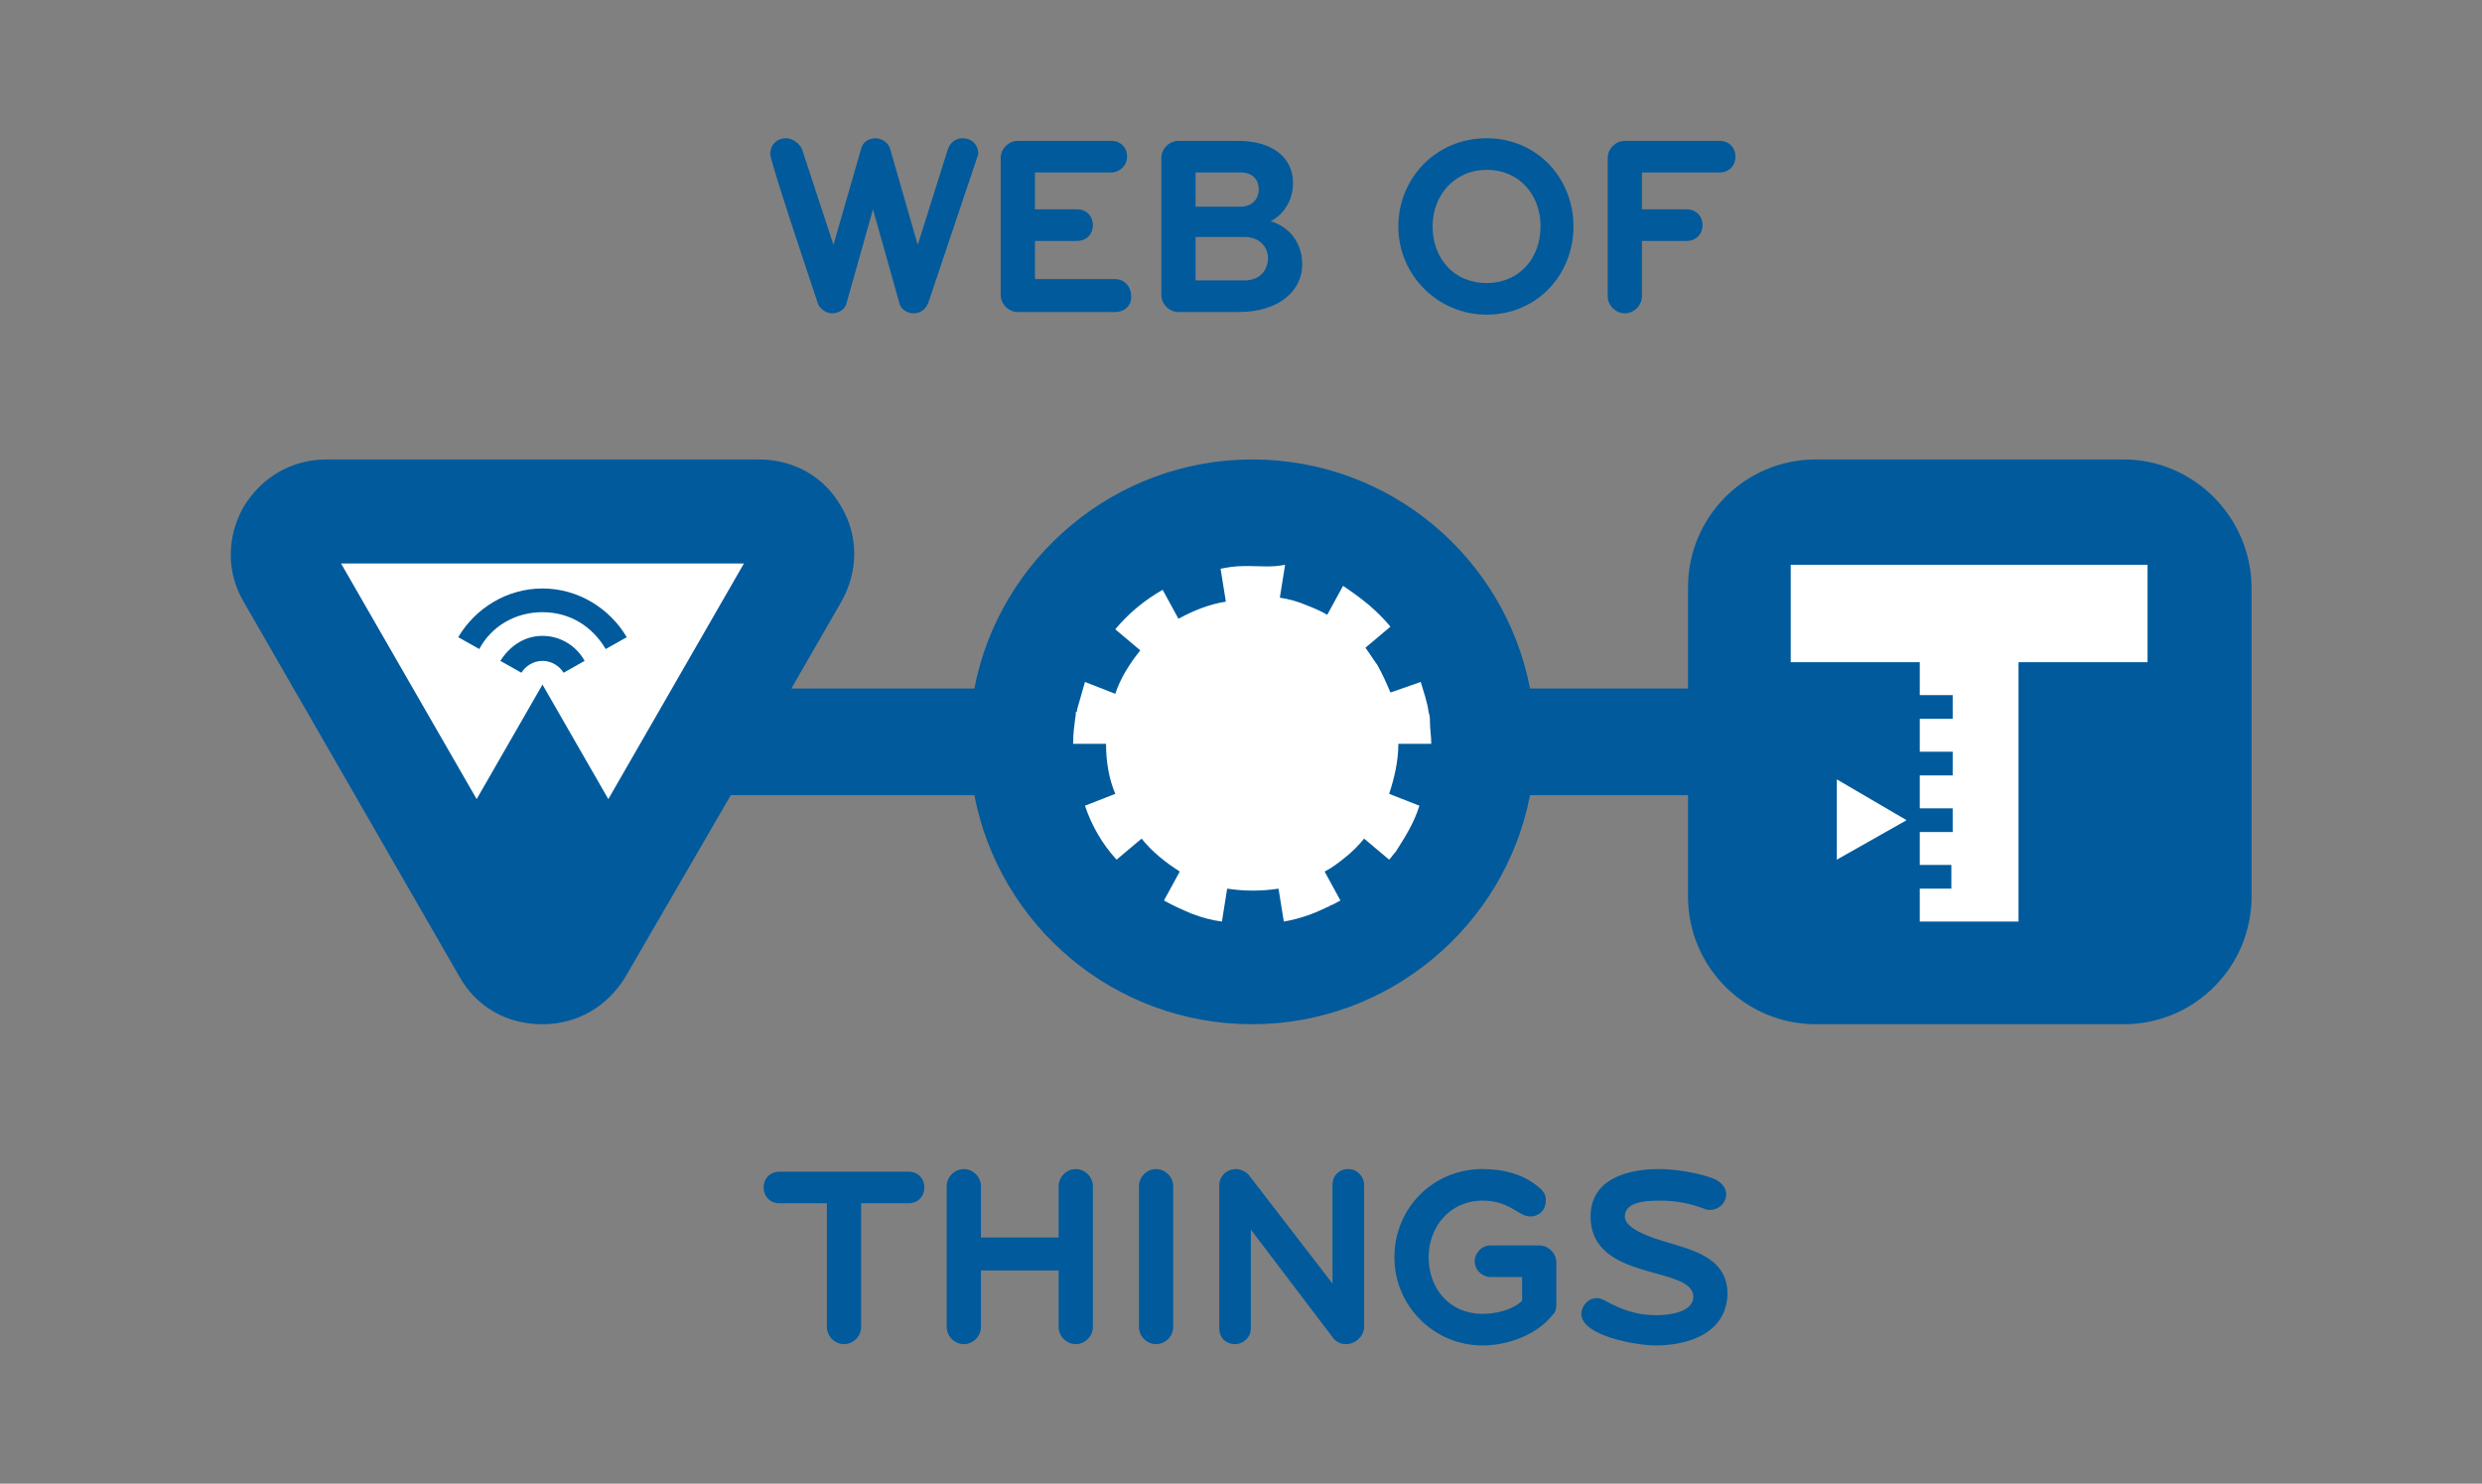
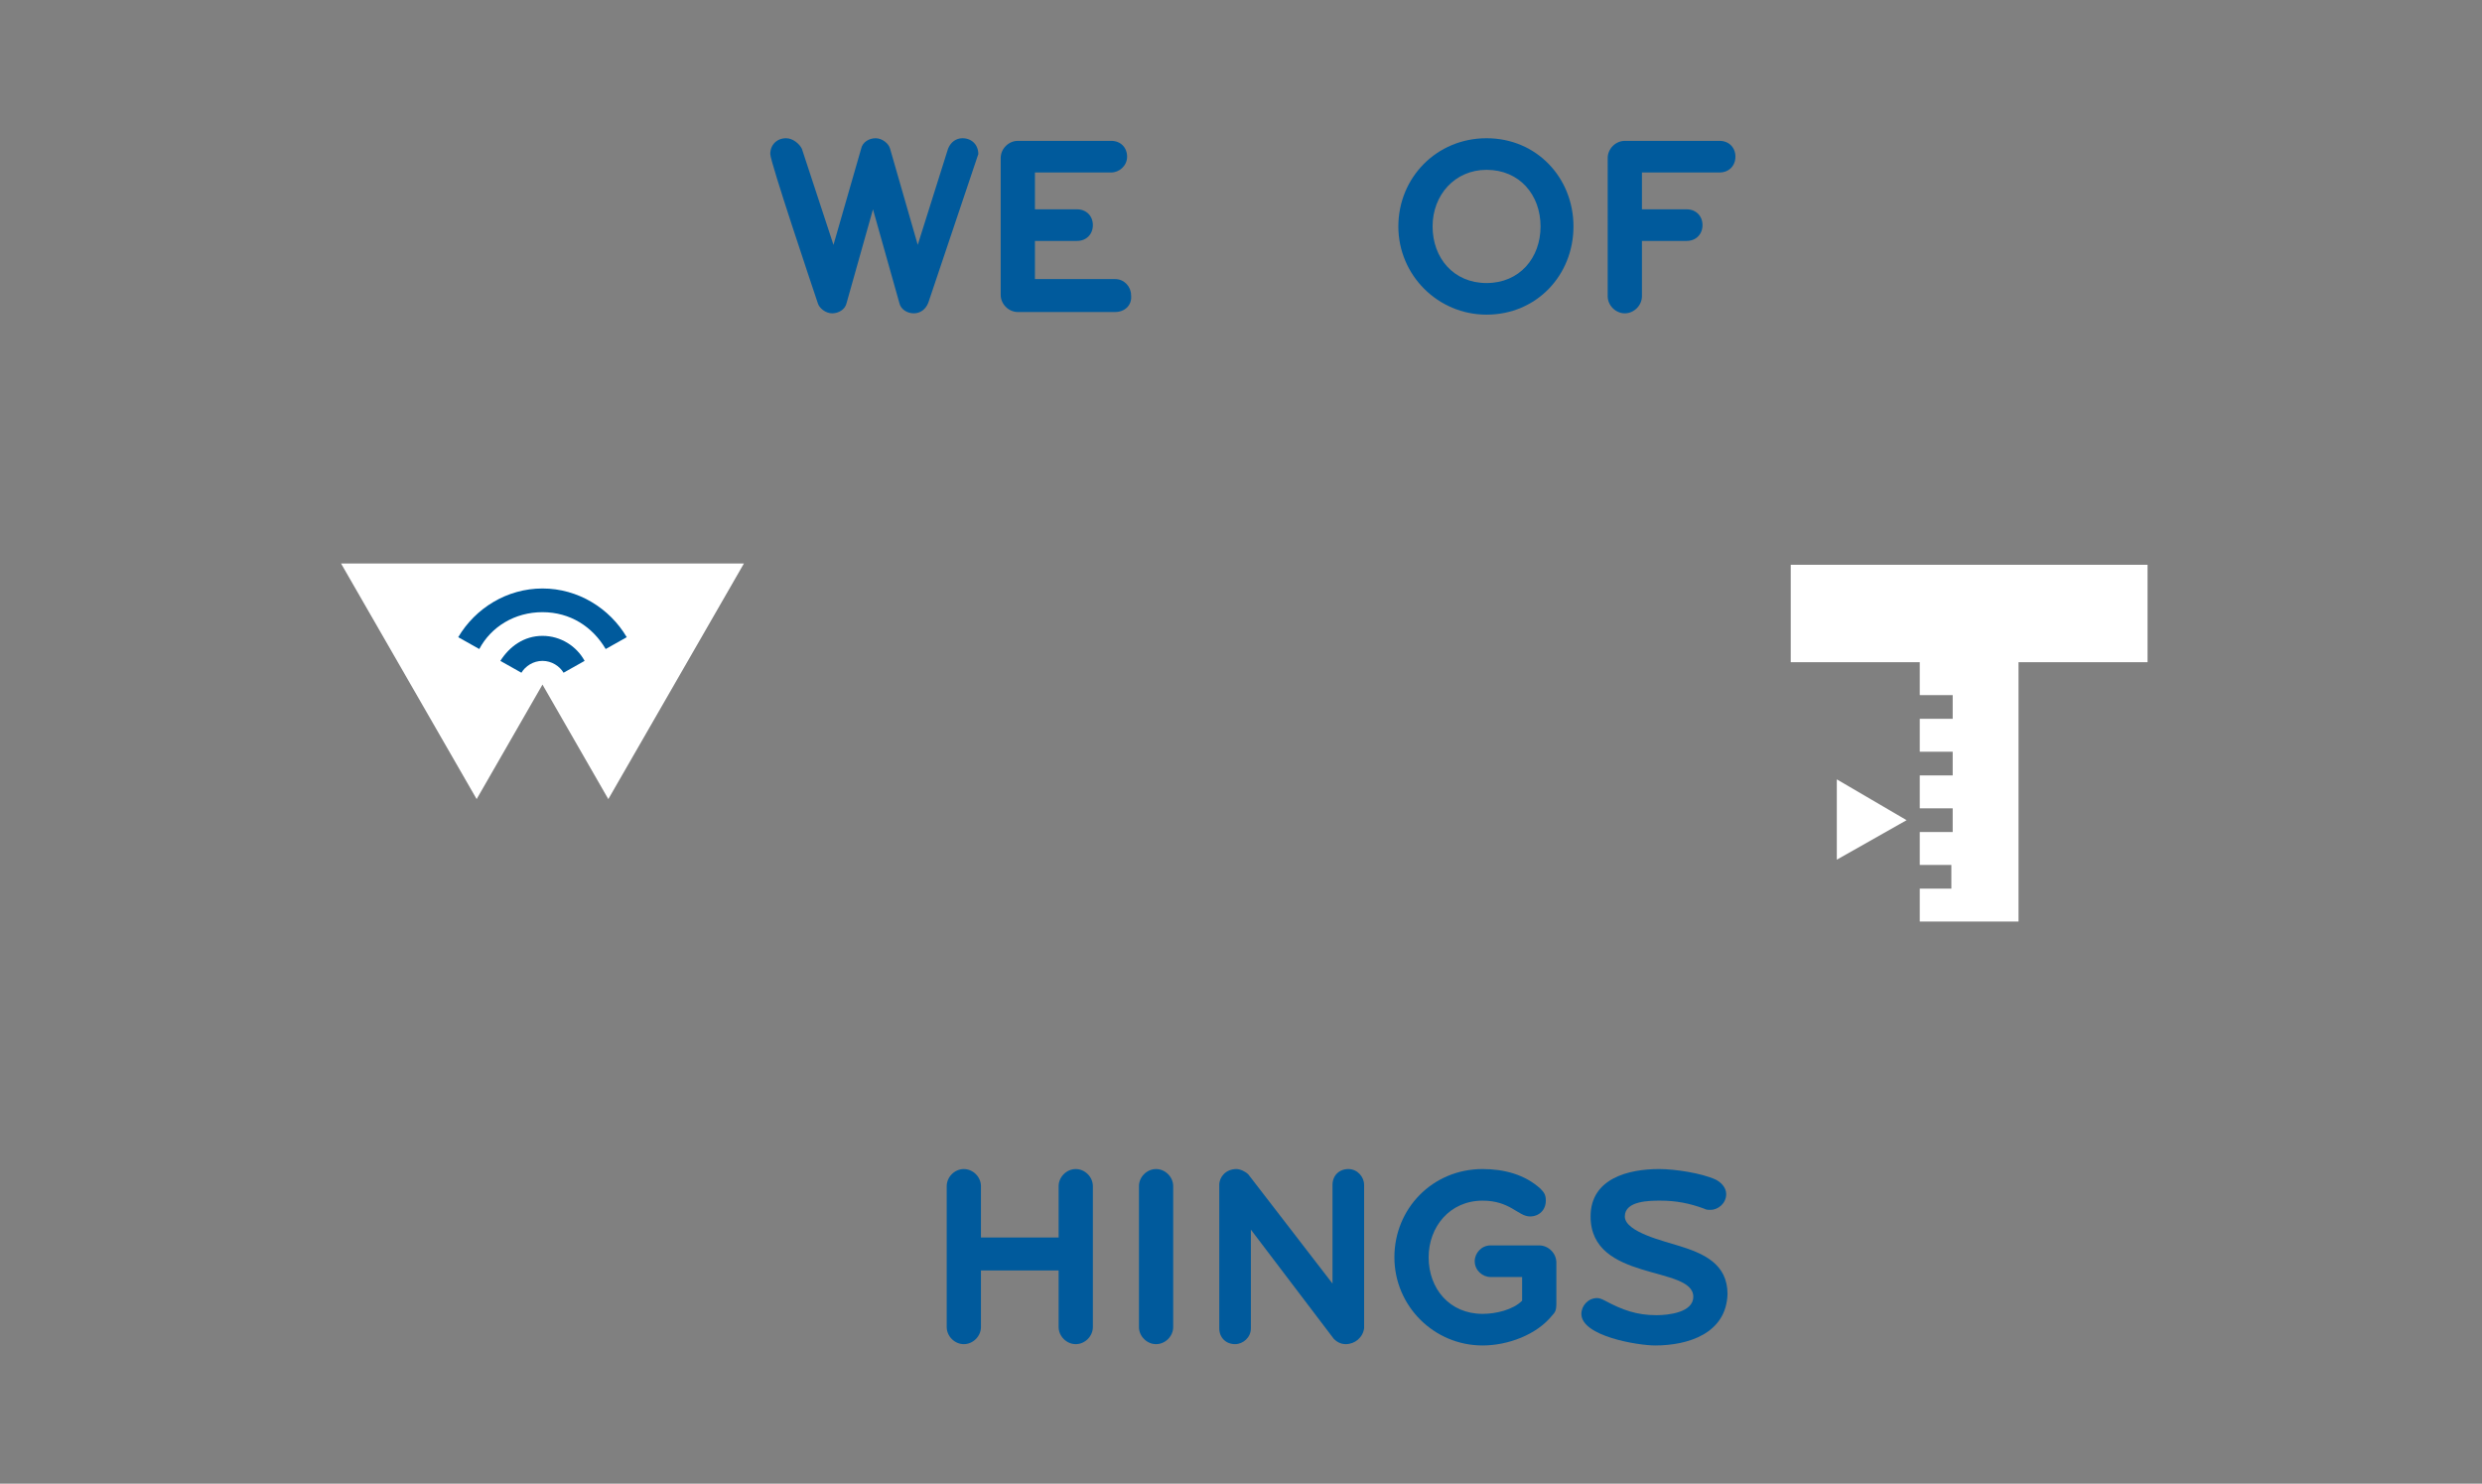
<svg xmlns="http://www.w3.org/2000/svg" version="1.1" id="Layer_1" x="0px" y="0px" viewBox="0 0 188.5 112.7" style="enable-background:new 0 0 188.5 112.7;" xml:space="preserve">
  <rect x="0" y="0" width="188.5" height="112.7" fill="#808080" stroke="none" />
  <style type="text/css">
	.st0{fill:#005A9C;}
	.st1{fill:#FFFFFF;}
</style>
-   <path class="st0" d="M161.3,34.9h-23.4c-5.4,0-9.7,4.4-9.7,9.7v7.7h-12c-1.9-9.9-10.6-17.4-21.1-17.4c-10.4,0-19.2,7.5-21.1,17.4  H60.1l3.8-6.6c1.3-2.3,1.3-5,0-7.2c-1.3-2.3-3.6-3.6-6.3-3.6H24.8c-2.6,0-4.9,1.3-6.3,3.6c-1.3,2.3-1.3,5,0,7.2l16.4,28.5  c1.3,2.3,3.6,3.6,6.3,3.6l0,0c2.6,0,4.9-1.3,6.3-3.6l8-13.8H74c1.9,9.9,10.6,17.4,21.1,17.4c10.4,0,19.2-7.5,21.1-17.4h12v7.7  c0,5.4,4.4,9.7,9.7,9.7h23.4c5.4,0,9.7-4.4,9.7-9.7V44.7C171,39.3,166.6,34.9,161.3,34.9z" />
  <g>
    <path class="st0" d="M70.5,23c-0.2,0.5-0.6,0.8-1.1,0.8s-1-0.3-1.1-0.8l-2-7.1l-2,7.1c-0.1,0.5-0.6,0.8-1.1,0.8s-1-0.4-1.1-0.8   c-0.4-1.2-3.6-10.7-3.6-11.3c0-0.7,0.5-1.2,1.2-1.2c0.5,0,1,0.4,1.2,0.8l2.4,7.3l2.1-7.3c0.1-0.5,0.6-0.8,1.1-0.8s1,0.4,1.1,0.8   l2.1,7.3l2.3-7.3c0.2-0.5,0.6-0.8,1.1-0.8c0.7,0,1.2,0.5,1.2,1.2C74.1,12.3,70.9,21.8,70.5,23z" />
    <path class="st0" d="M84.7,23.7c-7.4,0-7.4,0-7.4,0c-0.7,0-1.3-0.6-1.3-1.3V12c0-0.7,0.6-1.3,1.3-1.3h7.1c0.7,0,1.2,0.5,1.2,1.2   s-0.6,1.2-1.2,1.2h-5.8v2.8h3.2c0.7,0,1.2,0.5,1.2,1.2s-0.5,1.2-1.2,1.2h-3.2v2.9h6.1c0.7,0,1.2,0.6,1.2,1.2   C86,23.2,85.4,23.7,84.7,23.7z" />
-     <path class="st0" d="M94.1,23.7h-4.6c-0.7,0-1.3-0.6-1.3-1.3V12c0-0.7,0.6-1.3,1.3-1.3H94c2.7,0,4.2,1.3,4.2,3.2   c0,1.3-0.7,2.4-1.7,2.9c1.6,0.5,2.4,1.8,2.4,3.3C98.9,22.1,97.1,23.7,94.1,23.7z M94.2,13.1h-3.4v2.6h3.4c0.9,0,1.4-0.6,1.4-1.3   S95.2,13.1,94.2,13.1z M94.5,18h-3.7v3.3h3.7c1.3,0,1.8-0.9,1.8-1.7C96.3,18.9,95.8,18,94.5,18z" />
    <path class="st0" d="M112.9,23.9c-3.7,0-6.7-3-6.7-6.7s2.9-6.7,6.7-6.7s6.6,3,6.6,6.7S116.7,23.9,112.9,23.9z M112.9,12.9   c-2.4,0-4.1,1.9-4.1,4.3s1.6,4.3,4.1,4.3s4.1-1.9,4.1-4.3S115.4,12.9,112.9,12.9z" />
    <path class="st0" d="M130.6,13.1h-5.9v2.8h3.4c0.7,0,1.2,0.5,1.2,1.2c0,0.7-0.5,1.2-1.2,1.2h-3.4v4.2c0,0.7-0.6,1.3-1.3,1.3   s-1.3-0.6-1.3-1.3V12c0-0.7,0.6-1.3,1.3-1.3h7.2c0.7,0,1.2,0.5,1.2,1.2C131.8,12.6,131.3,13.1,130.6,13.1z" />
  </g>
  <g>
-     <path class="st0" d="M69,91.4h-3.6v9.4c0,0.7-0.6,1.3-1.3,1.3c-0.7,0-1.3-0.6-1.3-1.3v-9.4h-3.6c-0.7,0-1.2-0.5-1.2-1.2   s0.5-1.2,1.2-1.2H69c0.7,0,1.2,0.5,1.2,1.2S69.7,91.4,69,91.4z" />
    <path class="st0" d="M81.7,102.1c-0.7,0-1.3-0.6-1.3-1.3v-4.3h-5.9v4.3c0,0.7-0.6,1.3-1.3,1.3s-1.3-0.6-1.3-1.3V90.1   c0-0.7,0.6-1.3,1.3-1.3s1.3,0.6,1.3,1.3V94h5.9v-3.9c0-0.7,0.6-1.3,1.3-1.3s1.3,0.6,1.3,1.3v10.7C83,101.5,82.4,102.1,81.7,102.1z" />
    <path class="st0" d="M87.8,102.1c-0.7,0-1.3-0.6-1.3-1.3V90.1c0-0.7,0.6-1.3,1.3-1.3s1.3,0.6,1.3,1.3v10.7   C89.1,101.5,88.5,102.1,87.8,102.1z" />
    <path class="st0" d="M102.2,102.1c-0.4,0-0.7-0.2-0.9-0.4L95,93.4v7.5c0,0.7-0.6,1.2-1.2,1.2c-0.7,0-1.2-0.5-1.2-1.2V90   c0-0.6,0.5-1.2,1.3-1.2c0.3,0,0.7,0.2,0.9,0.4l6.4,8.3V90c0-0.7,0.5-1.2,1.2-1.2s1.2,0.6,1.2,1.2v10.9   C103.5,101.6,102.9,102.1,102.2,102.1z" />
    <path class="st0" d="M117.9,99.9c-1.2,1.5-3.4,2.3-5.3,2.3c-3.7,0-6.7-3-6.7-6.7s2.9-6.7,6.7-6.7c1.6,0,3.2,0.4,4.4,1.5   c0.3,0.3,0.4,0.5,0.4,0.9c0,0.7-0.5,1.2-1.2,1.2c-0.9,0-1.5-1.2-3.6-1.2c-2.5,0-4.1,2-4.1,4.3c0,2.4,1.6,4.3,4.1,4.3   c1,0,2.3-0.3,3-1V97h-2.4c-0.6,0-1.2-0.5-1.2-1.2c0-0.6,0.5-1.2,1.2-1.2h3.7c0.7,0,1.3,0.6,1.3,1.3v3.2   C118.2,99.5,118.1,99.7,117.9,99.9z" />
    <path class="st0" d="M125.7,102.2c-1.3,0-5.6-0.7-5.6-2.4c0-0.6,0.5-1.2,1.2-1.2c0.2,0,0.4,0.1,0.6,0.2c1.3,0.7,2.4,1.1,3.9,1.1   c0.9,0,2.8-0.2,2.8-1.4c0-2.4-7.8-1.1-7.8-6.1c0-2.9,2.9-3.6,5.2-3.6c1.2,0,3.2,0.3,4.3,0.8c0.4,0.2,0.8,0.6,0.8,1.1   c0,0.7-0.6,1.2-1.2,1.2c-0.2,0-0.3,0-0.5-0.1c-1.1-0.4-2.1-0.6-3.3-0.6c-0.8,0-2.7,0-2.7,1.2s3.1,1.9,4,2.2c2,0.6,3.8,1.4,3.8,3.7   C131.1,101.3,128.2,102.2,125.7,102.2z" />
  </g>
  <polygon class="st1" points="56.5,42.8 46.5,42.8 35.9,42.8 25.9,42.8 36.2,60.7 41.2,52 46.2,60.7 " />
  <path class="st0" d="M41.2,46.5c2.1,0,3.8,1.1,4.8,2.8l1.6-0.9c-1.3-2.2-3.7-3.7-6.4-3.7s-5.1,1.5-6.4,3.7l1.6,0.9  C37.3,47.6,39.1,46.5,41.2,46.5z" />
  <path class="st0" d="M41.2,50.2c0.7,0,1.3,0.4,1.6,0.9l1.6-0.9c-0.6-1.1-1.8-1.9-3.2-1.9s-2.5,0.8-3.2,1.9l1.6,0.9  C39.9,50.6,40.5,50.2,41.2,50.2z" />
-   <path class="st1" d="M107.8,61.2L107.8,61.2l-2.3-0.9c0.4-1.2,0.7-2.5,0.7-3.8l0,0h2.5c0-0.6-0.1-1.1-0.1-1.7c0-0.2,0-0.4-0.1-0.7  c-0.1-0.8-0.4-1.6-0.6-2.3l-2,0.7l-0.3,0.1c-0.3-0.7-0.6-1.4-1-2.1c-0.3-0.4-0.6-0.9-0.9-1.3l1.9-1.6c-0.5-0.6-1.1-1.2-1.7-1.7  s-1.3-1-1.9-1.4l-1.2,2.2c-0.5-0.3-1-0.5-1.5-0.7c-0.7-0.3-1.4-0.5-2.1-0.6l0.4-2.5c-1,0.2-1.8,0.1-2.6,0.1c-0.2,0-0.4,0-0.6,0  c-0.6,0-1.2,0.1-1.7,0.2l0.4,2.5l0,0c-1.3,0.2-2.5,0.7-3.6,1.3l-1.2-2.2c-1.4,0.8-2.6,1.8-3.6,3l1.9,1.6c-0.8,1-1.5,2.1-1.9,3.3  l-2.3-0.9l0,0l0,0c-0.2,0.7-0.4,1.4-0.6,2.1c0,0.1,0,0.2-0.1,0.2c0,0.1,0,0.1,0,0.2c-0.1,0.7-0.2,1.4-0.2,2.2l0,0l0,0H84  c0,1.3,0.2,2.6,0.7,3.8l-2.3,0.9c0.5,1.5,1.3,2.9,2.4,4.1l1.9-1.6c0.8,1,1.8,1.8,2.9,2.5l-1.2,2.2c0.7,0.4,1.4,0.7,2.1,1  c0.8,0.3,1.5,0.5,2.3,0.6l0.4-2.5c1.3,0.2,2.6,0.2,3.9,0l0.4,2.5l0,0l0,0c1.2-0.2,2.3-0.6,3.3-1.1l0,0c0.1,0,0.2-0.1,0.2-0.1  c0.3-0.1,0.6-0.3,0.8-0.4l0,0l0,0l-1.2-2.2c0.6-0.3,1.1-0.7,1.6-1.1s1-0.9,1.4-1.4l1.9,1.6c0.2-0.2,0.3-0.4,0.5-0.6  C106.7,63.6,107.4,62.5,107.8,61.2L107.8,61.2z" />
  <polygon class="st1" points="144.8,62.3 139.5,65.3 139.5,59.2 " />
  <polygon class="st1" points="136,42.9 136,50.3 145.8,50.3 145.8,52.8 148.3,52.8 148.3,54.6 145.8,54.6 145.8,57.1 148.3,57.1   148.3,58.9 145.8,58.9 145.8,61.4 148.3,61.4 148.3,63.2 145.8,63.2 145.8,65.7 148.2,65.7 148.2,67.5 145.8,67.5 145.8,70   153.3,70 153.3,50.3 163.1,50.3 163.1,42.9 " />
</svg>